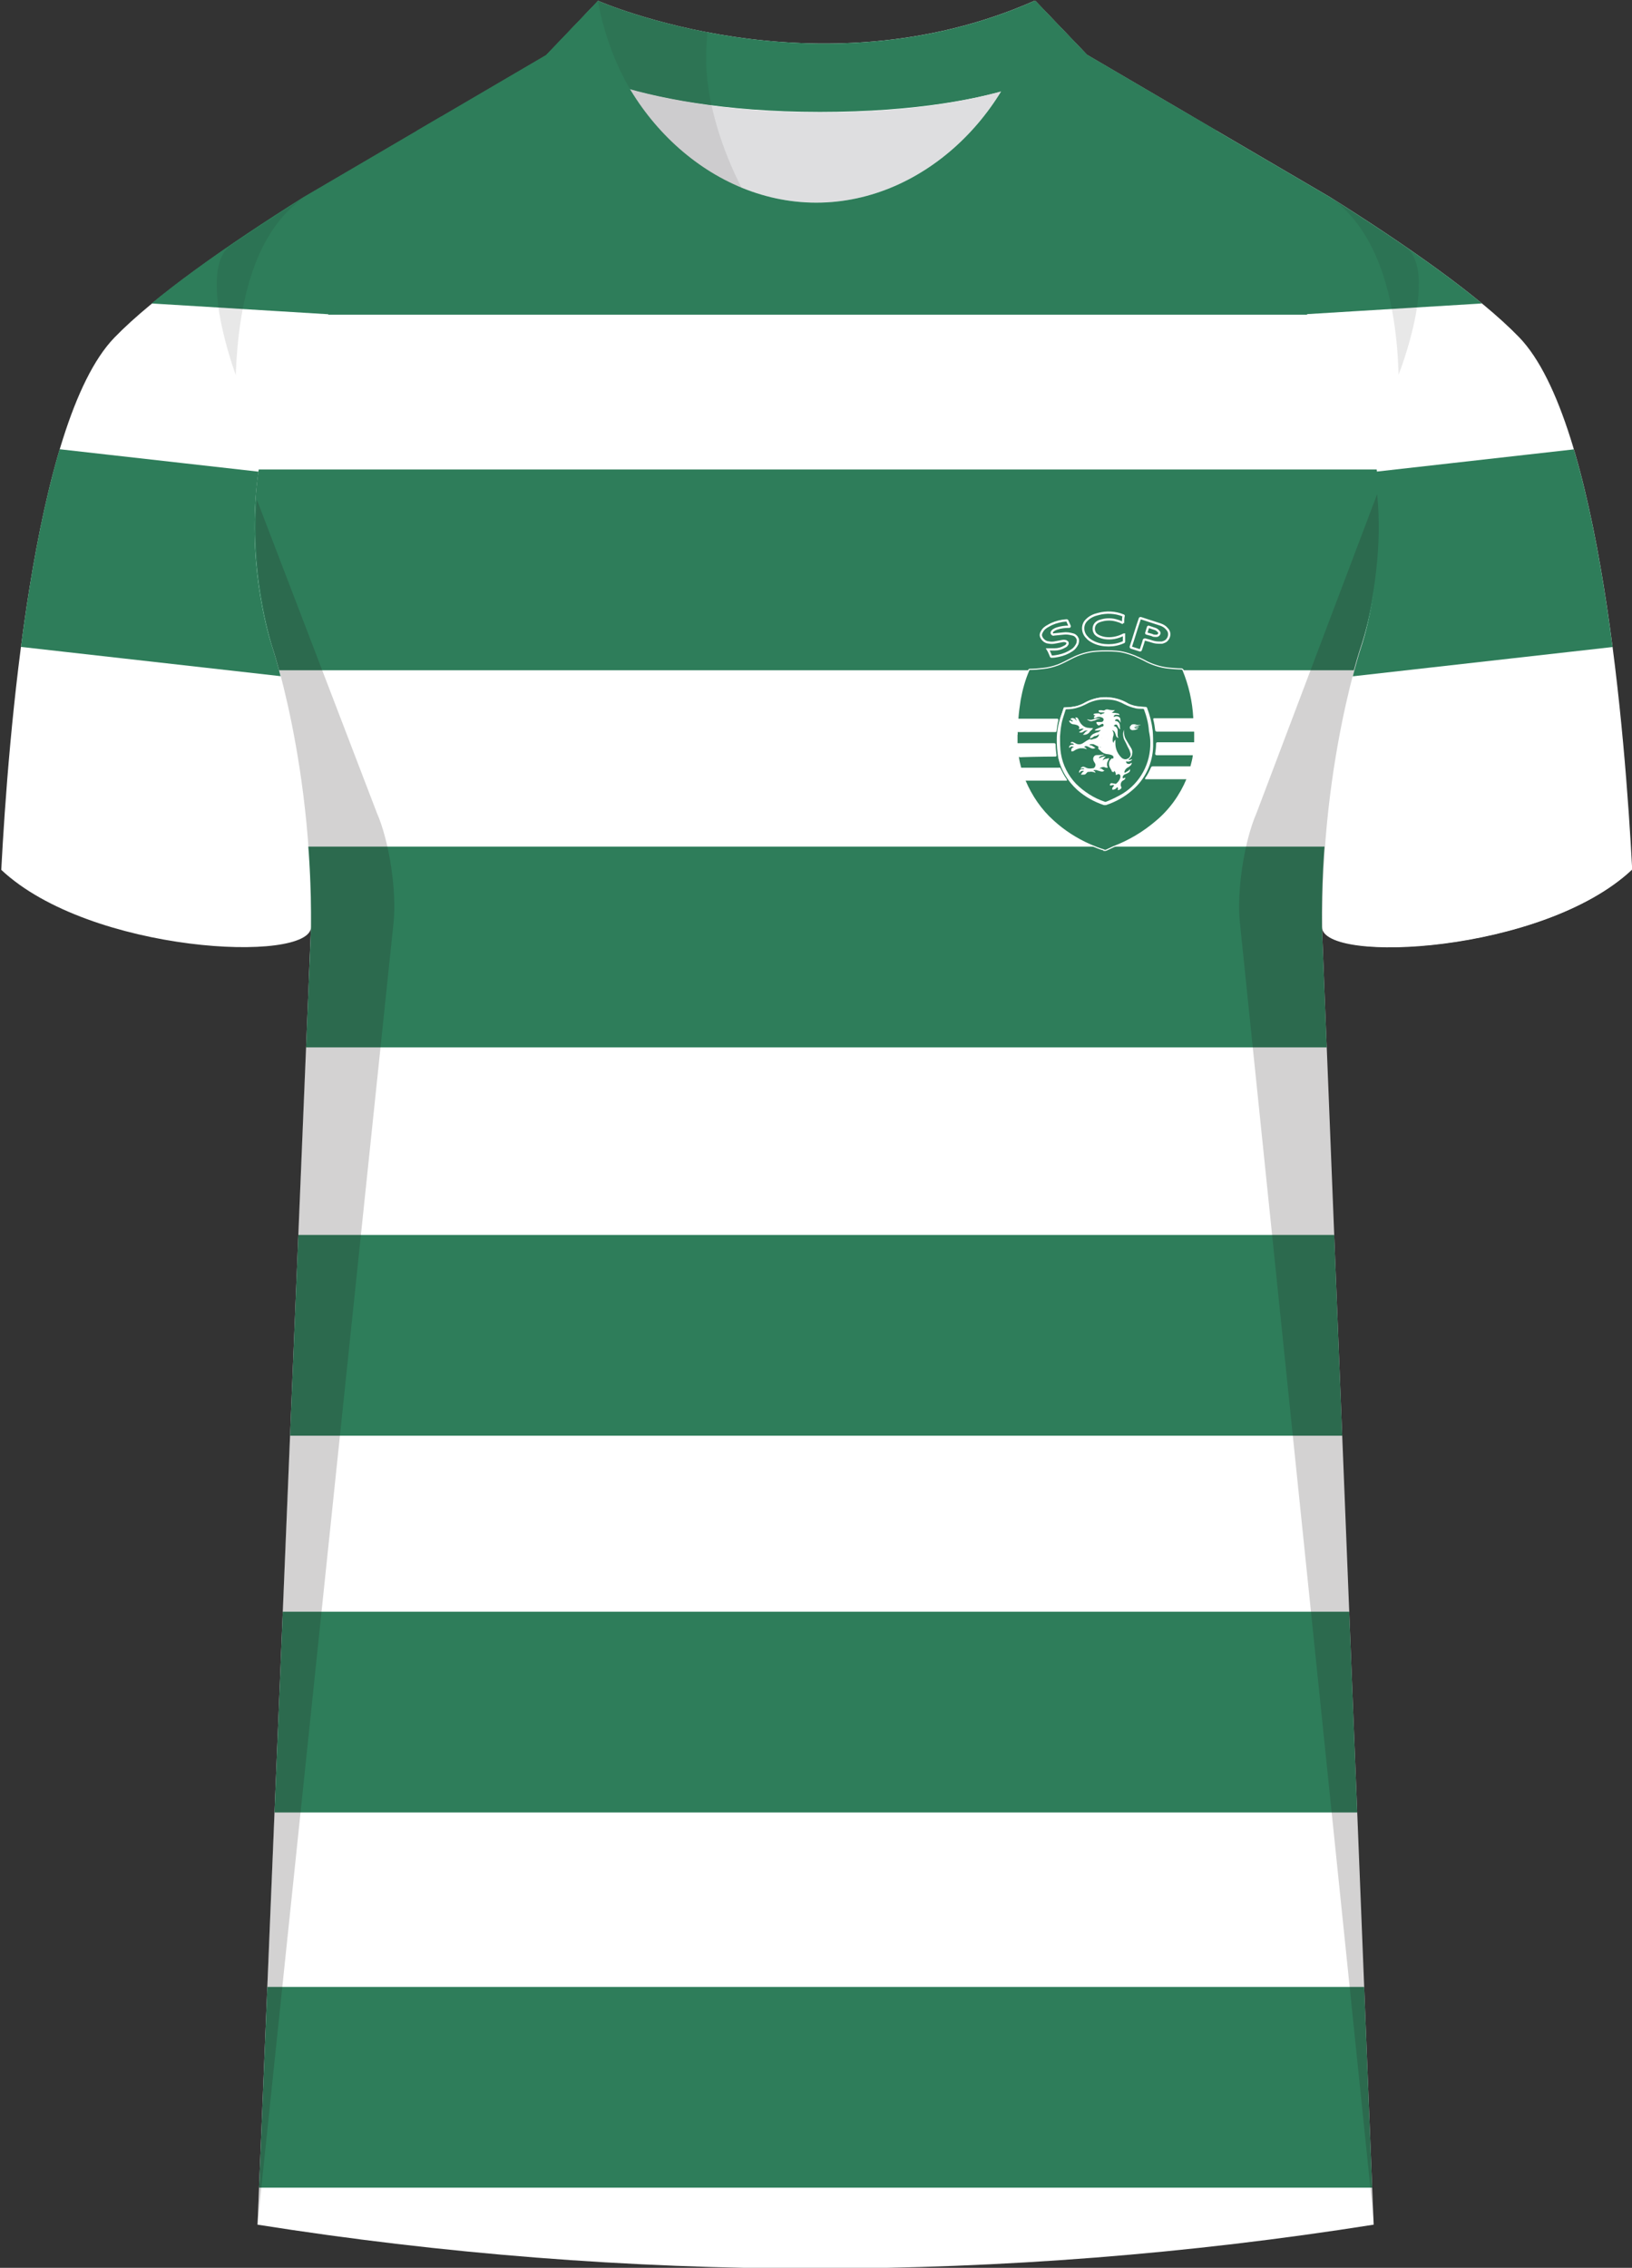
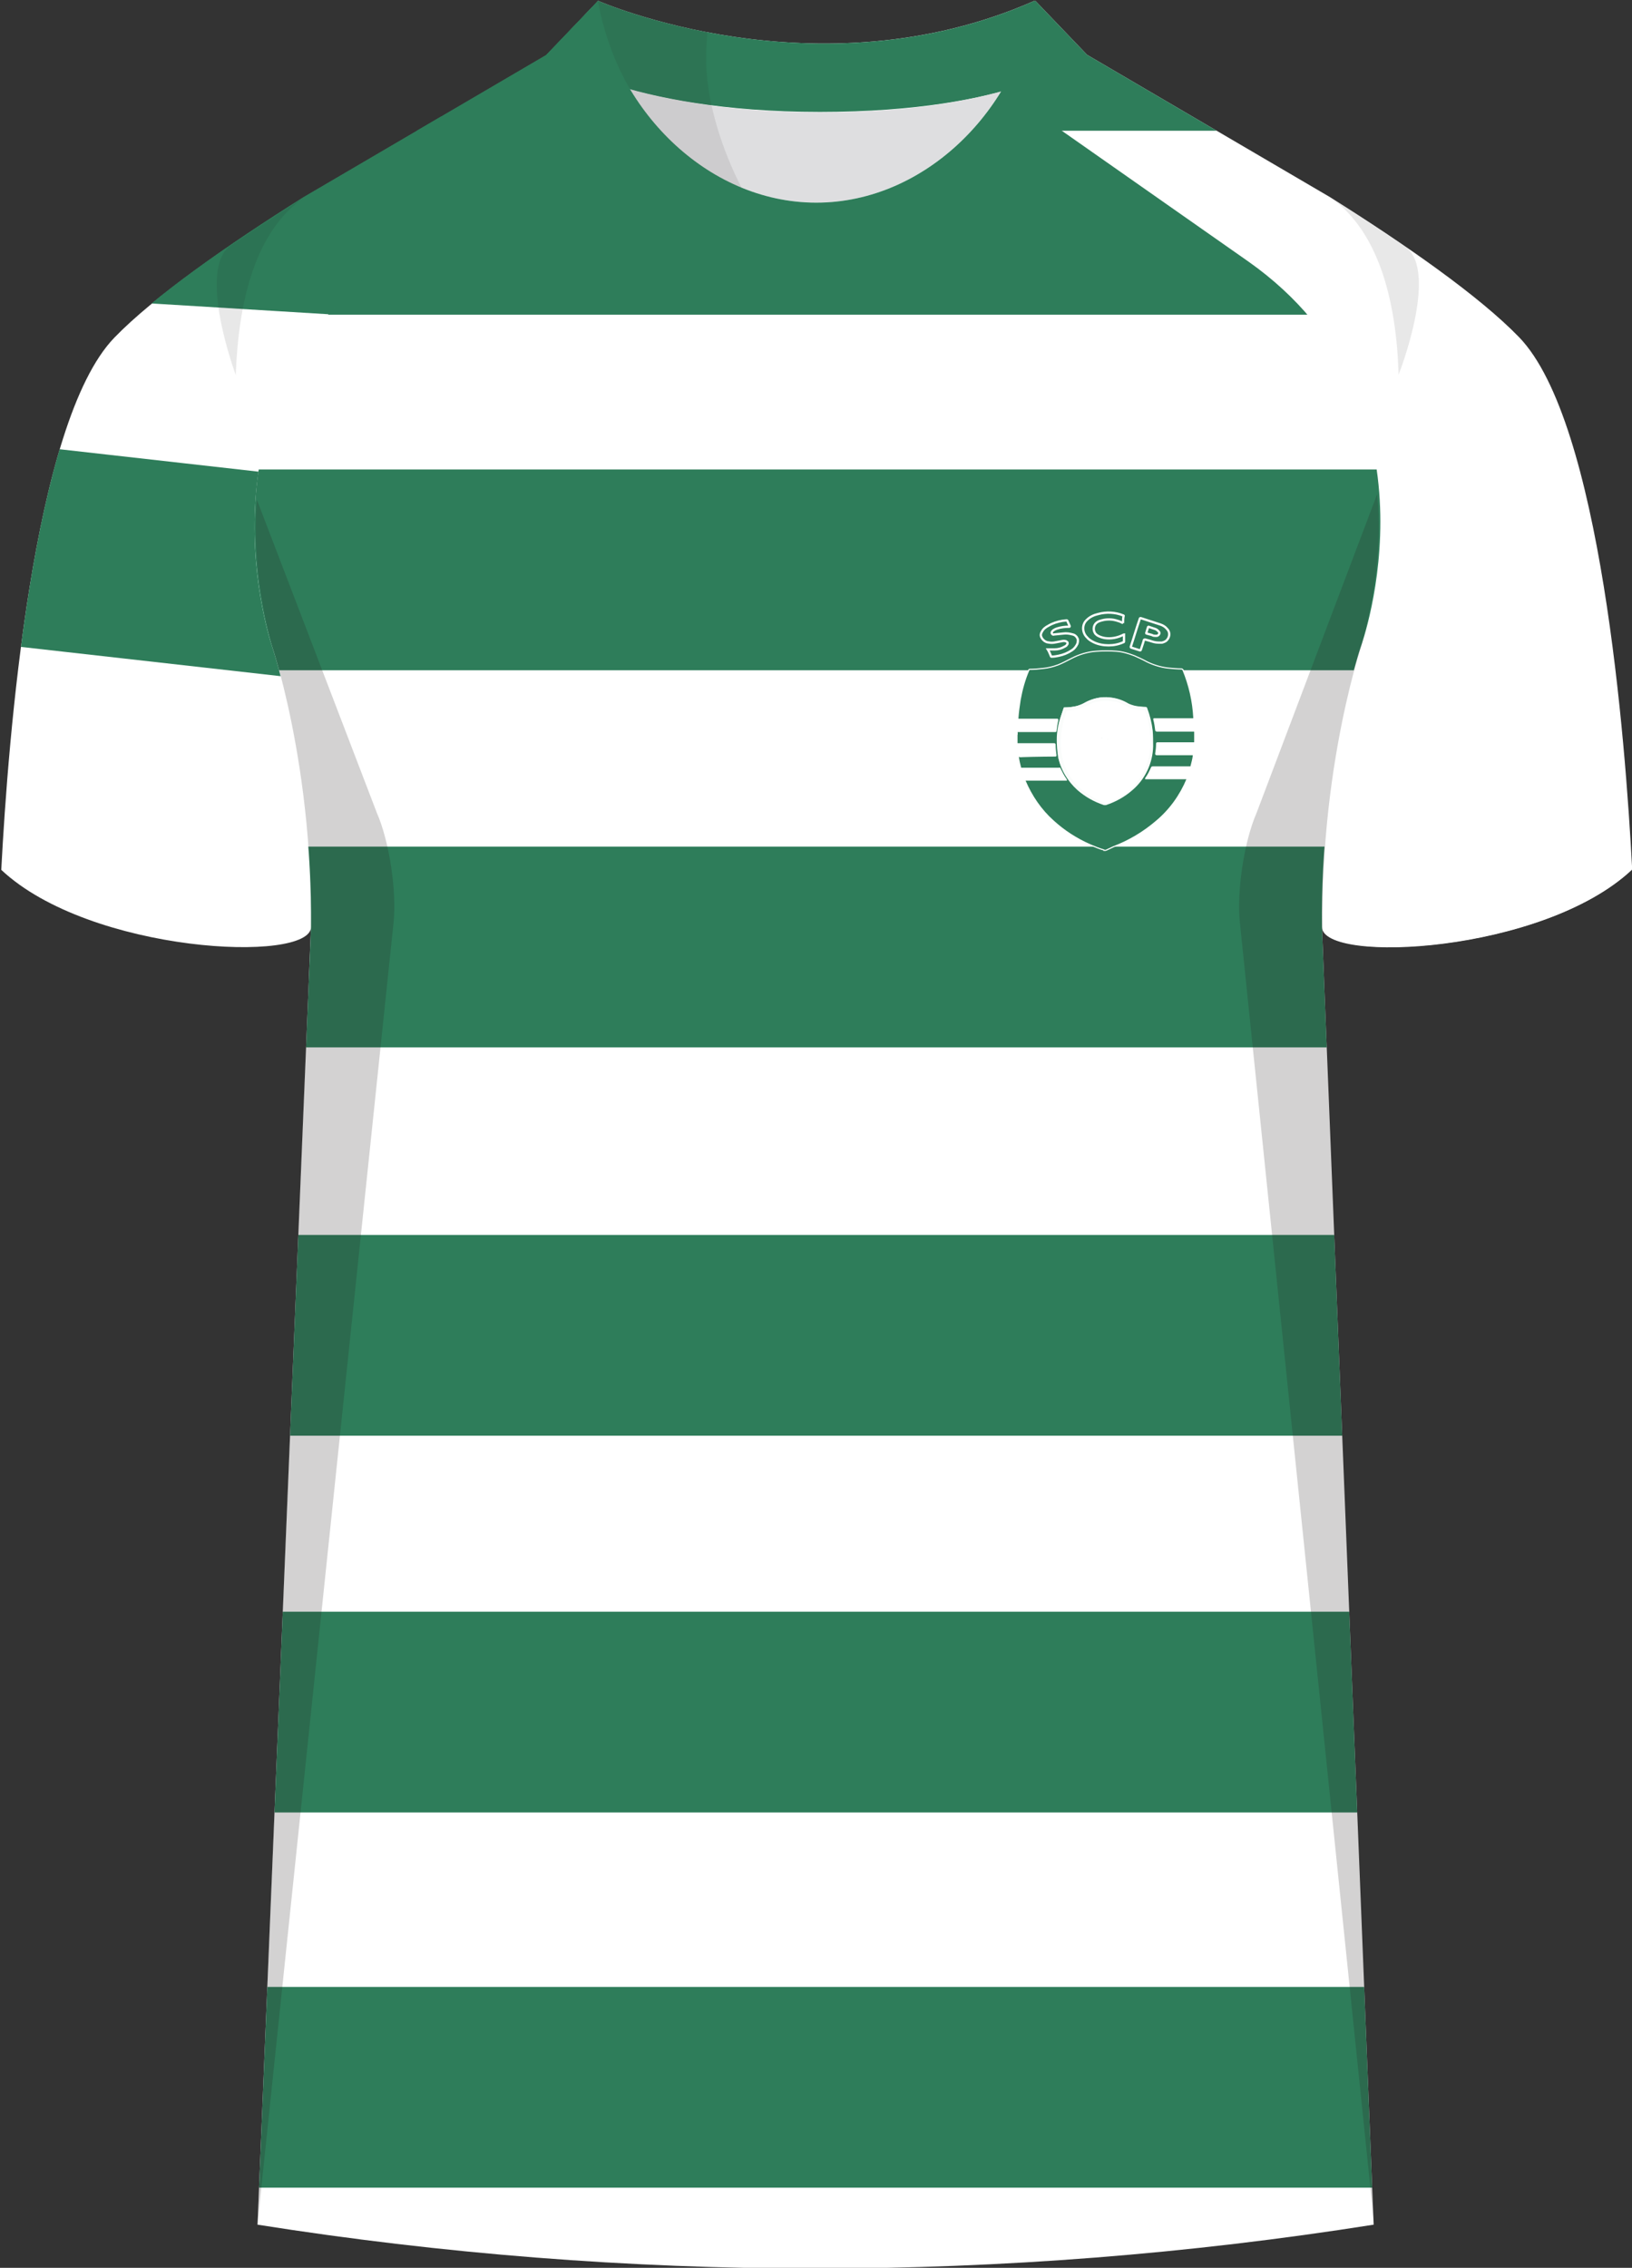
<svg xmlns="http://www.w3.org/2000/svg" id="Laag_1" data-name="Laag 1" viewBox="0 0 359.84 500">
  <rect x="0" y="0" width="359.84" height="500" fill="#333333" stroke="none" />
  <defs>
    <clipPath id="clippath">
      <path d="M131.88.18c1.1 6.7 3.2 13.2 6.3 19.3l-9.55 9.22-43.15 28.98c-44 31.2-25.5 84.8-25.5 84.8s8.9 26.4 8.6 61.9c-.2 8.1-48.8 5.7-68.3-12.7 1.5-28.6 6.9-98.6 24.9-117.3 8.8-9.1 25-20.4 41.7-30.9l53.6-31.4 11.4-11.9Z" class="cls-8" />
    </clipPath>
    <clipPath id="clippath-1">
-       <path d="M228.28.18c-1.1 6.7-3.2 13.2-6.3 19.3l10.7 8.4 42 29.8c44 31.2 25.5 84.8 25.5 84.8s-8.9 26.4-8.6 61.9c.2 8.1 48.8 5.7 68.3-12.7-1.5-28.6-6.9-98.6-24.9-117.3-8.8-9.1-25-20.4-41.7-30.9l-53.6-31.4-11.4-11.9Z" class="cls-8" />
-     </clipPath>
+       </clipPath>
    <clipPath id="clippath-2">
      <path d="M228.28.18c-1.1 6.7-3.2 13.2-6.3 19.3l9.55 9.22 43.15 28.98c44 31.2 25.5 84.8 25.5 84.8s-8.9 26.4-8.6 61.9c.2 8.1 48.8 5.7 68.3-12.7-1.5-28.6-6.9-98.6-24.9-117.3-8.8-9.1-25-20.4-41.7-30.9l-53.6-31.4-11.4-11.9Z" class="cls-8" />
    </clipPath>
    <clipPath id="clippath-3">
      <path d="m275.28 57.68-48.5-34s-12.9 24-46.8 24c-30.3 0-46.9-23.7-46.9-23.7l-47.6 33.45c-44 31.2-25.5 85.05-25.5 85.05s8.9 26.4 8.6 61.9l-11.8 286.1c81.5 12.9 164.6 12.9 246.1 0l-11.4-286.1c-.4-35.5 8.6-61.9 8.6-61.9s19.5-53.5-24.8-84.8Z" class="cls-8" />
    </clipPath>
    <style>.cls-1{stroke-width:.5px}.cls-1,.cls-2{stroke:#fff;stroke-miterlimit:10}.cls-1,.cls-2,.cls-3{fill:#2e7d5a}.cls-4{isolation:isolate;opacity:.5}.cls-4,.cls-5,.cls-6{fill:#231f20}.cls-7{fill:#fff}.cls-2{stroke-width:.25px}.cls-8{fill:none}.cls-9{clip-path:url(#clippath-1)}.cls-10{clip-path:url(#clippath-3)}.cls-11{fill:#fafcfb}.cls-12{fill:#dedee0}.cls-13{clip-path:url(#clippath-2)}.cls-14{opacity:.2}.cls-6{opacity:.09}.cls-15{clip-path:url(#clippath)}</style>
  </defs>
  <g id="Laag_1-2" data-name="Laag 1">
    <g id="Watford-2">
      <path id="Jersey_Color" d="M293.18 43.58c16.7 10.5 32.9 21.8 41.7 30.9 18 18.7 23.4 88.6 24.9 117.3-19.6 18.4-68.2 20.8-68.3 12.6l11.4 286.1c-81.5 12.9-164.6 12.9-246.1 0l11.8-286.1c-.1 8.1-48.7 5.8-68.3-12.6 1.5-28.7 6.9-98.6 24.9-117.3 8.8-9.1 25-20.4 41.7-30.9l53.6-31.4 11.4-12s48.2 21.2 96.2 0l10.7 11.6 54.4 31.8Z" class="cls-7" data-name="Jersey Color" />
      <g id="Raglan_Sleeve" data-name="Raglan Sleeve">
        <g class="cls-15">
          <path d="m-19.712 139.884 4.956-43.982 87.685 9.882-4.956 43.982zM0 24.55l140.79 1.58-66.8 43.25L.03 64.87 0 24.55z" class="cls-3" />
          <path d="M34.58-15.43h344.6v44.26H34.58z" class="cls-3" />
        </g>
        <path d="M228.28.18c-1.1 6.7-3.2 13.2-6.3 19.3l10.7 8.4 42 29.8c44 31.2 25.5 84.8 25.5 84.8s-9 26.4-8.6 61.9c.2 8.1 48.8 5.7 68.3-12.7-1.5-28.7-6.9-98.6-24.9-117.3-8.8-9.1-25-20.4-41.7-30.9l-53.6-31.4-11.4-11.9Z" class="cls-7" />
        <g class="cls-9">
          <path d="M-19.02-15.43h344.6v44.26h-344.6z" class="cls-3" />
        </g>
        <g class="cls-13">
-           <path d="m287.219 105.814 87.685-9.881 4.957 43.981-87.685 9.882zM360.15 24.55l-140.79 1.58 66.81 43.25 73.96-4.51.02-40.32z" class="cls-3" />
          <path d="M-19.02-15.43h344.6v44.26h-344.6z" class="cls-3" />
        </g>
      </g>
      <g class="cls-10">
        <path d="M30.79 26.32h344.6v43.06H30.79zM-6.23 438.06h344.6v44.26H-6.23zM3.64 355.34h344.6v44.26H3.64zM7.93 272.27h344.6v44.26H7.93zM7.53 186.66h344.6v44.26H7.53zM3.78 103.51h344.6v44.26H3.78z" class="cls-3" />
      </g>
      <g id="Shading" class="cls-14">
        <path d="M67.98 217.78c3.3-42.1-8-75.4-8-75.4-2.8-10.3-4.18-21.7-3.35-32.23l26.45 69.03c2.8 6.4 4.4 17.3 3.7 24.2l-30 287 11.2-272.6ZM292.18 217.78c-3.3-42.1 8-75.4 8-75.4 2.8-10.3 4.62-21.83 3.47-33.44l-26.57 70.24c-2.8 6.4-4.4 17.3-3.7 24.2l29.6 287-10.8-272.6Z" class="cls-5" />
        <path d="M50.78 54.18c5.2-3.5 10.6-7.1 16.2-10.6-10.7 7.5-14.4 22.8-15 39.1 0 0-8.6-23.1-1.2-28.5ZM309.98 54.48c-5.2-3.5-11.2-7.5-16.7-11 10.7 7.5 14.6 22.8 15.1 39.1 0 .1 8.9-22.6 1.6-28.1ZM157.18 38.08c-7.4-20.3-5.8-31.9-5.8-31.9-6.6-1.4-13.1-3.4-19.4-6 2.2 15.5 12.5 30.9 25.2 37.9Z" class="cls-4" />
      </g>
      <g id="Collar">
        <path d="M228.08.18c-47.9 21.2-96.2 0-96.2 0l-11.4 11.9s17.4 12.6 60.3 12.6 57.7-11.8 58.7-12.6L228.08.18Z" class="cls-3" />
        <path d="M179.98 44.68c-17.2 0-32.3-10.5-41-24.9 9.7 2.6 23.4 5 41.8 5s30.7-2.1 39.9-4.6c-8.6 14.1-23.7 24.5-40.7 24.5Z" class="cls-12" />
        <path d="M228.08.18c-3.5 23.5-23.8 44.5-48.1 44.5s-44.6-21-48.1-44.5l-11.4 11.9c8.3 30.1 33.9 45.2 59.5 45.4 25.6-.2 51.2-15.3 59.5-45.4L228.08.18Z" class="cls-3" />
        <path d="M131.82.17c10.7 4.29 18.46 5.72 24.16 6.95-.24 2.68-.4 5.62-.18 8.76.67 9.63 4.7 19.79 7.72 25.51 0 0-25.61-8.6-31.7-41.21Z" class="cls-6" />
      </g>
    </g>
    <g>
      <path d="M243.83 187.48h-.4c0-.1-.1-.1-.1-.1-1-.3-2-.7-2.9-1.1-3-1.3-5.8-3.1-8.2-5.3-2.7-2.4-4.8-5.5-6.2-8.8 0-.1-.1-.1 0-.2h9.1c0-.1-.1-.1-.1-.2-.5-.7-.9-1.5-1.3-2.3 0-.1-.1-.2-.2-.1h-8.3q-.1 0-.2-.1c-.2-.8-.4-1.6-.5-2.4 0-.1 5.5-.2 8.1-.2h.1q.1 0 .1-.1c-.1-.8-.2-1.6-.2-2.4q0-.2-.2-.2h-8c-.1 0-.2 0-.2-.2v-2.5h8.4c.1 0 .2 0 .2-.1.1-.8.2-1.6.4-2.4q0-.2-.1-.2h-8.5c-.1 0-.2 0-.2-.2.1-1.4.3-2.8.5-4.1.4-2.2 1-4.4 1.9-6.5 0-.1.1-.2.2-.2 1 0 2-.1 2.9-.2 1.2-.1 2.3-.4 3.4-.8 1-.4 1.9-.9 2.9-1.4 1.7-.9 3.7-1.5 5.6-1.6 1.4-.1 2.9-.1 4.3 0s2.7.5 4 1c.9.4 1.8.8 2.7 1.3 1.4.7 3 1.2 4.6 1.4 1 .1 2.1.2 3.1.2.1 0 .2.1.3.2 1.4 3.4 2.2 6.9 2.4 10.6q0 .2-.2.2h-8.5c-.1 0-.2 0-.1.2.2.8.3 1.5.4 2.3q0 .2.3.2h8.1c.1 0 .2 0 .2.2v2.2q0 .2-.2.2h-8c-.1 0-.2 0-.2.2 0 .8-.1 1.5-.2 2.2q0 .2.2.2h7.9q.2 0 .2.2c-.1.8-.3 1.5-.5 2.3 0 .1-.1.2-.2.2h-8.3q-.1 0-.2.1c-.4.9-.8 1.7-1.3 2.4 0 0-.1.1 0 .1h9.1v.1c-1.5 3.6-3.8 6.8-6.8 9.3-2.8 2.4-6 4.3-9.4 5.6l-1.7.8Zm-10.7-24.4c0 1.3.1 2.5.3 3.8.6 2.8 2.1 5.3 4.2 7.2 1.7 1.5 3.7 2.6 5.8 3.3h.4c2.1-.7 4.1-1.8 5.8-3.3 2.8-2.4 4.4-5.9 4.5-9.5 0-1.2 0-2.3-.1-3.5-.2-1.7-.6-3.3-1.2-4.9 0-.1-.1-.2-.2-.2-.7 0-1.5-.1-2.2-.2-.8-.2-1.5-.4-2.1-.8-1.1-.6-2.4-1-3.7-1.1-1.8-.2-3.5.2-5.1 1-.6.4-1.3.7-2.1.9-.9.2-1.7.3-2.6.3-.1 0-.2.1-.2.1l-.6 1.8c-.6 1.6-.9 3.4-.9 5.1Z" class="cls-2" />
      <path d="M224.13 161.38v.6-.6Z" class="cls-1" />
      <path d="M233.13 163.08c0-1.8.3-3.5.8-5.2l.6-1.8c0-.1.1-.2.2-.1.9 0 1.7-.1 2.6-.3.7-.2 1.4-.5 2.1-.9 1.6-.8 3.3-1.2 5.1-1 1.3.1 2.6.5 3.7 1.1.7.4 1.4.7 2.1.8s1.5.2 2.2.2c.1 0 .2.1.2.2.6 1.6 1.1 3.2 1.2 4.9.1 1.1.2 2.3.1 3.5-.1 3.7-1.7 7.1-4.5 9.5-1.7 1.5-3.7 2.6-5.8 3.3h-.4c-2.1-.7-4.1-1.8-5.8-3.3-2.2-1.9-3.7-4.4-4.2-7.2-.1-1.2-.2-2.4-.2-3.7Zm20.5.6c0-.8 0-1.5-.1-2.2-.1-1.7-.5-3.3-1.1-4.8 0-.1-.1-.2-.2-.1-.6 0-1.1-.1-1.6-.1-.9-.1-1.7-.4-2.5-.9-.9-.5-1.9-.9-3-1-1-.1-2.1-.1-3.1.1-.8.2-1.5.4-2.2.8-.6.3-1.3.6-1.9.8-.8.2-1.7.4-2.6.4-.1 0-.2.1-.2.2-.2.6-.4 1.2-.6 1.9-.3 1.3-.5 2.6-.6 3.9-.1 1.3 0 2.5.2 3.8.4 2.5 1.6 4.8 3.3 6.6 1.8 1.8 4 3.2 6.4 4h.2c1.3-.5 2.6-1.1 3.7-1.8 3.7-2.6 6-6.9 5.9-11.6Z" class="cls-11" />
      <path d="M247.63 137.38c-.4-.2-.8-.4-1.2-.5-1.2-.4-2.4-.4-3.5-.1-.4.1-.7.2-1 .4-.8.5-1 1.6-.5 2.4.1.2.3.3.5.5.5.3 1.1.5 1.7.6 1.4.2 2.8-.1 4-.7.1 0 .1-.1.2-.1v1.6c0 .1-.1.1-.1.1-1.1.5-2.2.7-3.3.7s-2.3-.2-3.3-.7c-.6-.3-1.1-.6-1.5-1.1-1-1-1.1-2.7-.1-3.7l.1-.1c.7-.7 1.6-1.1 2.5-1.3 1.8-.5 3.8-.4 5.5.3.1 0 .2.1.1.2-.1.5-.1 1-.1 1.5ZM255.43 141.68c-.7 0-1.3-.2-1.9-.4l-1.1-.3q-.1 0-.2.1c-.2.8-.5 1.5-.7 2.2 0 .1-.1.1-.2.1l-1.9-.6c-.1 0-.1-.1-.1-.2.7-2.1 1.3-4.2 2-6.2 0-.1.1-.1.2-.1l4.3 1.4c.6.2 1.1.5 1.5 1 .7.7.6 1.8-.1 2.5-.3.3-.7.4-1 .5h-.8Zm-.8-1.5h.4c.3 0 .6-.3.6-.6 0-.2-.1-.3-.2-.4-.2-.2-.4-.4-.7-.5l-1.5-.5q-.1 0-.1.1c-.1.4-.3.9-.4 1.3q0 .1.1.1l1.1.3c.2.1.4.2.7.2ZM231.03 143.18h1.5c.8 0 1.5-.2 2.2-.6.2-.1.4-.2.5-.4.2-.2.2-.4.1-.6-.1-.1-.2-.1-.3-.2-.3-.1-.6-.1-1 0-.5.1-1 .2-1.6.3-.6.1-1.1 0-1.6-.1-.6-.2-1.1-.7-1.3-1.3-.1-.3 0-.7.2-1 .3-.6.8-1 1.4-1.3 1-.6 2-.9 3.1-1.1l.9-.1c.1 0 .2 0 .2.1.2.4.3.7.5 1.1q.1.2-.1.2c-.9 0-1.8.1-2.7.4-.3.1-.5.2-.8.4l-.2.2c-.1.1-.2.4-.1.5.1.2.3.3.5.2l2-.2c.7-.1 1.4 0 2.1.2.5.1.9.5 1.1 1 .1.4 0 .8-.1 1.1-.3.6-.7 1.1-1.2 1.4-.9.6-1.9 1-2.9 1.2-.5.1-1 .2-1.6.2q-.1 0-.1-.1c-.2-.5-.4-1-.7-1.5Z" class="cls-1" />
-       <path d="M253.63 163.68c.1 4.6-2.2 8.9-6.1 11.3-1.2.7-2.4 1.3-3.7 1.8h-.2c-2.4-.8-4.6-2.2-6.4-4-1.7-1.8-2.9-4.1-3.3-6.6-.2-1.2-.2-2.5-.2-3.8.1-1.3.2-2.6.6-3.9.2-.6.4-1.3.6-1.9 0-.1.1-.2.2-.2.9 0 1.7-.1 2.6-.4.7-.2 1.3-.5 1.9-.8.7-.4 1.4-.6 2.2-.8 1-.2 2.1-.2 3.1-.1 1.1.1 2.1.5 3 1 .8.4 1.6.7 2.5.9.5.1 1.1.1 1.6.1.1 0 .2.1.2.1.6 1.6 1 3.2 1.1 4.8.2 1 .3 1.7.3 2.5Zm-10.5 4c.1-.4.4-.7.7-.9-.3 0-.5 0-.8.1-.2.1-.5.2-.7.3 0-.2.1-.4.3-.4.1-.1.3-.2.5-.2.1-.1.2-.1.4-.2h-.4c-.4.1-.9.1-1.3.1-.5 0-.8.4-.8.9 0 .1.1.3.1.4.1.2.2.3.3.5.2.3.1.8-.2 1-.1.1-.2.1-.3.1-.5.1-1.1.1-1.6-.2-.2-.1-.5-.2-.7-.1-.2.1-.3.2-.4.4l.5-.1c.1 0 .2 0 .3.1v.1h-.5c-.3 0-.6.3-.6.6 0 .1 0 .2.1.2.2-.4.6-.5 1-.4-.3.2-.5.4-.7.8h.6c.1 0 .3 0 .4-.1l.3-.3c.1-.2.3-.2.5-.2.5-.1 1 0 1.4.2 0-.1-.1-.2-.1-.3l-.2-.1s-.1 0-.1-.1.1-.1.1-.1h.5c.3.1.6.2 1 .3.3.1.6 0 .8-.2-.1 0-.3-.1-.4-.2-.2-.2-.4-.3-.6-.2q-.1 0 0-.1c.1-.1.2-.2.4-.2.2-.1.5-.1.7 0s.4.1.6.1v-.1c-.2-.4-.2-.9 0-1.3l.3-.6v-.1c-.2 0-.3 0-.4.1-.6 0-.8.2-1 .4Zm6.2-.2c-.3.1-.4.1-.5 0l.1-.1c.4-.3.7-.7.7-1.2.1-.4 0-.9-.2-1.2-.4-.7-.8-1.3-1.2-2-.3-.5-.4-1.1-.4-1.7 0-.4.2-.8.6-1 .2-.1.4-.2.6-.2.1 0 .2 0 .1.2-.1.3.1.6.5.7h.1c.4 0 .9-.1 1.3-.4h-.6c-.2 0-.3-.1-.3-.3.4.1.8.1 1.1-.1h-.6c-.1 0-.2-.1-.3-.1v-.1c0-.1.1 0 .1 0 .2.1.4.1.6 0 .1-.1.3-.1.5-.2h-.2c-.3.1-.6.1-.8 0s-.4-.1-.6-.1c-.3 0-.5.1-.6.3 0 .1-.1.1-.1.1-.4 0-.9.2-1.1.5-.3.3-.5.8-.5 1.2 0 .6.1 1.1.4 1.6s.5 1.1.8 1.6c.2.3.3.7.4 1 .2.5-.1 1.1-.6 1.3-.1 0-.2.1-.3.1-.5.1-1-.2-1.3-.6-.7-.8-1.1-1.8-1.1-2.9v-.8c-.2.2-.4.4-.4.7-.1-.1-.2-.3-.2-.5 0-.3 0-.6.1-.9.2-.5.1-1-.2-1.4.3.1.5.3.6.5s.1.4.2.5c0 .2.1.4.2.5s.2.2.4.2c-.2-.2-.2-.5-.2-.7v-.9c0-.5-.3-.9-.8-1q-.1 0 0-.1c.1-.2.4-.3.6-.2.1.1.2.2.2.3.1.2.2.3.3.5.1.1.2.2.3.2-.1-.2-.1-.5-.1-.7 0-.5-.3-1-.8-1.1-.1 0-.2 0-.3-.1.1-.3.4-.4.6-.3.1 0 .1.1.2.1.1.1.2.2.3.4.1.1.1.2.2.2-.1-.2-.1-.5-.1-.7s-.1-.4-.3-.5c-.3-.2-.6-.2-.9-.1-.1 0-.1.1-.2.1s0-.2 0-.3c.1-.1.2-.2.4-.2h.4l.4.1c0-.2-.2-.4-.4-.4s-.4-.1-.7-.1c-.2 0-.4 0-.6-.1.3-.1.5-.3.7-.5-.4 0-.9 0-1.3-.1-.3-.1-.6-.1-.8 0-.2.2-.5.2-.8.1h-.5c-.1 0-.2.1-.2.2s.1.2.1.2c.1 0 .2.1.3.1h.9c0 .1-.1.2-.2.2-.2.1-.4.1-.5.2 0 0-.1.1-.2 0s-.2-.2-.4-.2c-.3 0-.7 0-1 .1-.1 0-.1.1-.1.2s.1.1.2.1l.2.1c-.1 0-.1.1-.2.1-.1.1-.2.3-.1.4q.1.1.4 0c.4-.3 1-.3 1.5 0 .2.1.3.4.1.7-.1.1-.2.2-.4.2h-.9q-.2 0-.2.2c.1.2.2.4.4.5.1.1.2.1.3 0l.6-.3c.2 0 .3.1.3.3s-.1.3-.3.3c-.2.1-.5.2-.7.3s-.5.2-.7.3c-.1.1-.2.1-.2.3.4 0 .7 0 1.1-.1 0 0 .1-.1.1 0v.1c-.1.1-.3.2-.4.3-.4.1-.7.2-1.1.4s-.7.5-.8.9q0 .2.1.1c.2-.1.4-.1.6-.3.1-.1.3-.2.4-.2.3 0 .6-.2.9-.4v.1c-.1.4-.4.7-.7.8-.2.1-.5.1-.7.2-.2.1-.4.1-.6 0h-.1l-.6.3-.9.6c-.5.3-1.1.3-1.6 0-.1-.1-.2-.1-.4-.2-.1-.1-.2-.1-.4-.1-.1 0-.2.1-.2.1-.1.1-.1.2.1.2s.4 0 .5.2.1.1 0 .1h-.1c-.2 0-.4 0-.6.1s-.3.3-.3.5c0 0 0 .1.1.1.2-.3.5-.4.8-.2.1 0 .1.1.2.1h-.1c-.3 0-.6.3-.5.7v.1s0 .1.1.1.3-.1.4-.1c.4-.3.9-.5 1.4-.6h.6c.3 0 .6.1.9.2-.1-.2-.3-.4-.6-.5.1-.1.3-.2.4-.2.2 0 .4.1.6.2l.6.3c.3.1.6.1.9-.1-.2-.1-.3-.2-.5-.3-.2-.2-.5-.3-.8-.3 0-.1.1-.2.2-.2.2-.1.5-.1.7 0l.6.3c.2.1.5.2.7.3h.3l-.2.2c-.2.1-.2.2-.1.4l.1.1c.4.5 1 .8 1.7.9.3 0 .6.1.9.2.1.1.2.1.3.2s.1.4 0 .6-.1.2-.2.3c-.3.4-.4.8-.3 1.2 0 .2.1.3.2.5.2.2.4.4.6.7.2.2.3.5.3.8v.1c.2-.1.3-.1.5-.2s.4.1.5.3v.4c-.1.5-.4.9-.8 1.3-.1.1-.3.2-.4.1l-.6-.1c-.2-.1-.5.1-.5.3v.1q0 .1.1.1c.2 0 .4-.1.6-.1.1 0 .2 0 .2.1s-.1.1-.1.2c-.2.1-.3.4-.3.6v.1c.3.1.7-.1.9-.3.1-.1.1-.2.2-.2h.1c.1.2.1.4 0 .6.2 0 .4 0 .6-.2.2-.1.3-.3.2-.5l-.1-.2c-.1-.5.1-1 .5-1.2l.3-.2c.1-.1.2-.2.2-.4-.1 0-.3 0-.4.1s-.1 0-.2-.1v-.2c.1-.3.3-.5.6-.6s.5-.2.8-.4c.2-.2.3-.4.2-.6 0-.1-.1-.1-.1 0-.1.2-.3.3-.5.4-.2.1-.3.2-.5.3q-.1 0-.1-.1v-.2c.1-.3.3-.6.6-.8.2-.1.4-.2.6-.4.2-.1.3-.3.4-.5v-.2s-.1 0-.2.1c-.3.2-.6.2-.9 0q-.1-.1-.1-.2c0-.1-.1-.2-.1-.2h.2c.3.1.7 0 1-.2.1-.1.2-.2.2-.3l-.3.1Zm-8.3-6.9c-.3-.1-.6 0-.9-.1-1 0-1.8-.7-2.2-1.6-.1-.1-.1-.3-.2-.4-.1-.2-.3-.3-.4-.3h-.2c-.1 0 0 .1 0 .1.1.2.2.4.2.6-.1 0-.1-.1-.1-.1-.1-.2-.3-.4-.5-.4-.2-.1-.3-.1-.5 0-.1.1-.2.1-.2.2s.1.1.2.1c.1.1.3.2.3.3v.1h-.1c-.1 0-.2-.1-.2-.1-.1-.1-.3-.1-.4-.1s-.1 0-.1.1c.1.3.4.6.8.7.3 0 .7.1 1 .2.4.2.6.5.3.9.4 0 .7-.2 1.1-.1-.3.3-.7.5-1 .7l.1.1c.3.1.6 0 .9-.2.1-.1.3-.2.5-.2.1 0 .3 0 .4.1-.2 0-.4.1-.5.2-.2.2-.3.4-.6.6h.1c.6.1 1.2-.2 1.5-.7l.7-.7Zm-1.3-2c0 .1.1.2.2.2.3.2.6.3.9.2.2-.1.5-.1.7-.2.3-.2.7-.3 1.1-.3-.1 0-.2-.1-.2-.1-.4 0-.7 0-1.1.1-.6.3-1.1.3-1.6.1Z" class="cls-3" />
      <path d="M243.53 161.68c.2.4.1.9-.2 1.1-.3.2-.6.3-.9.4-.2 0-.5.1-.7.2-.1.1-.1 0-.1-.1s.1-.2.1-.2c.2-.2.5-.3.7-.4l.4-.2c.3-.1.5-.3.6-.6 0-.1 0-.2.1-.2ZM243.03 163.68c0-.2.1-.3.3-.4.2-.1.3-.2.5-.3l.4-.2c.3-.2.5-.6.4-1v-.1c.4.4.4 1 0 1.4-.2.2-.4.3-.7.3-.4 0-.7.1-.9.3ZM245.23 167.48c-.1.3-.1.5-.1.8s.1.6.2.9c.1.2.2.5.1.8-.1 0-.1-.1-.1-.2-.1-.2-.3-.5-.4-.7-.3-.6-.2-1.2.3-1.6ZM245.33 165.48c-.7.6-1.7.6-2.1.1.3.1.7.1 1 .1.4-.1.7-.2 1.1-.2ZM242.43 164.98c.7.2 1.5.1 2.1-.2 0 .2-.4.4-.7.5-.5.2-1 .1-1.4-.3ZM243.03 164.18c-.2.1-.5.1-.8 0-.1-.1-.2-.2-.4-.2-.1-.1-.3-.2-.4-.2.2-.1.4-.1.6-.1.2.1.3.2.5.3l.5.2Z" class="cls-1" />
    </g>
  </g>
</svg>